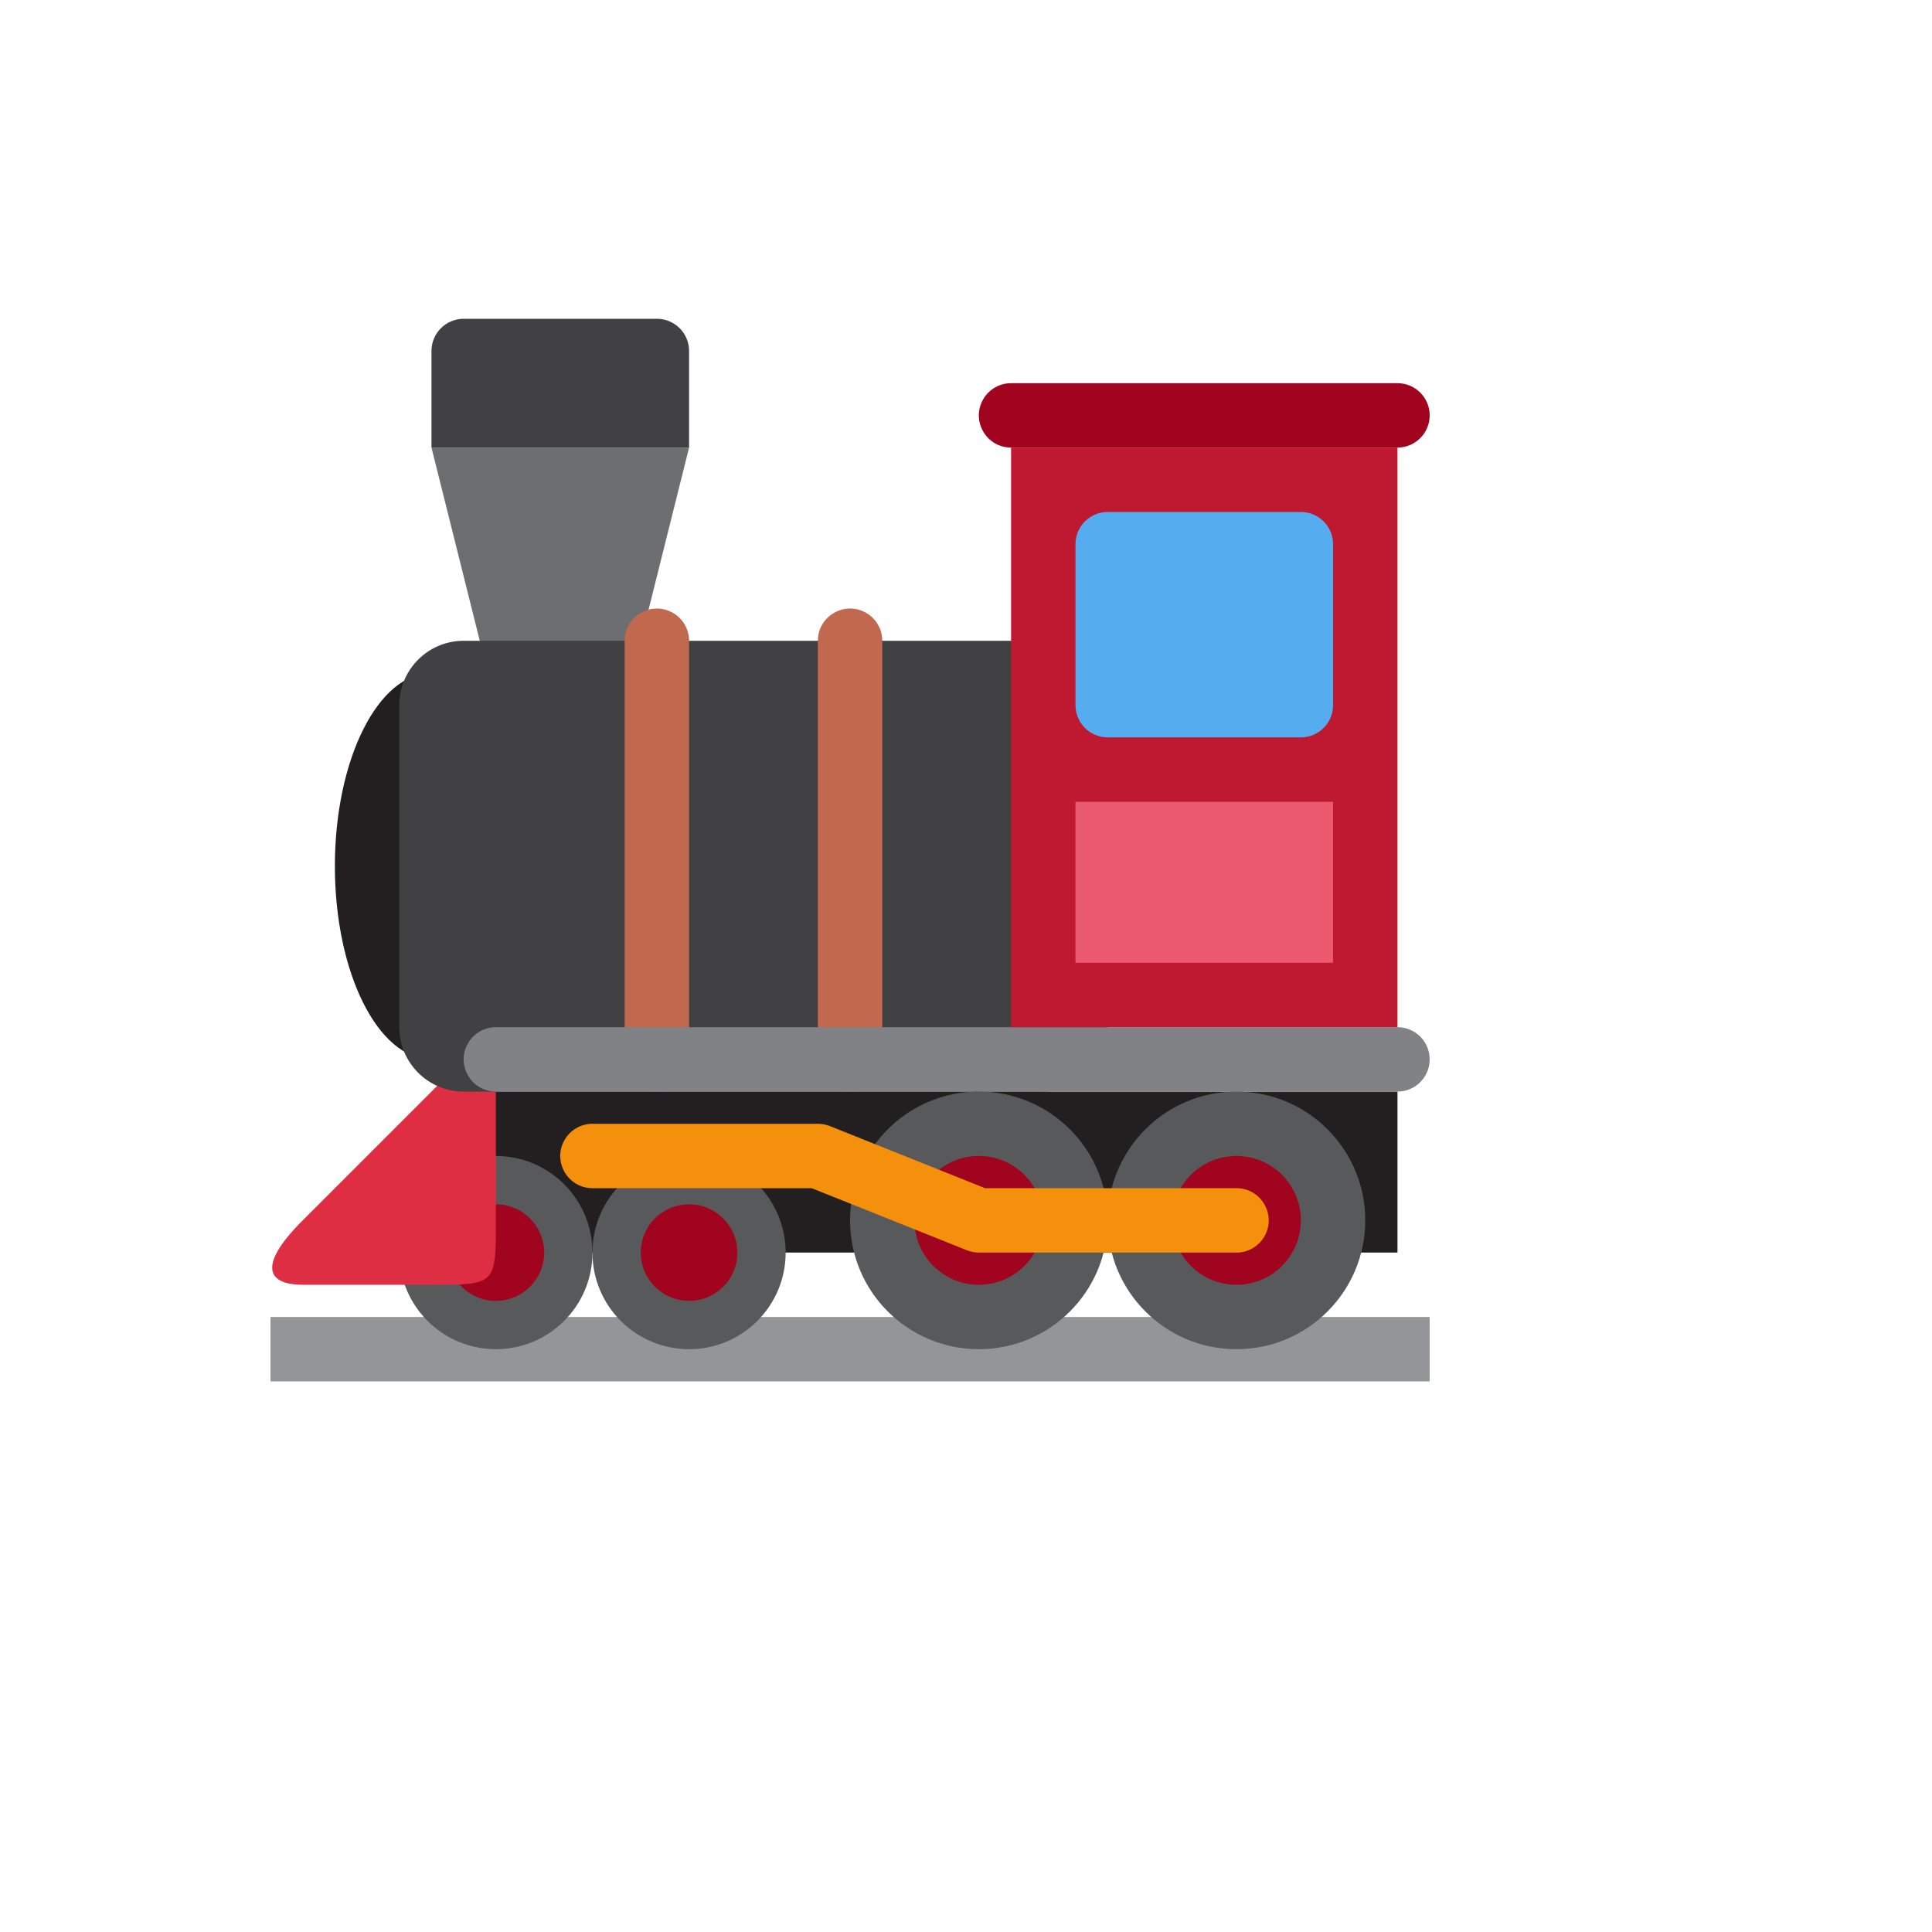
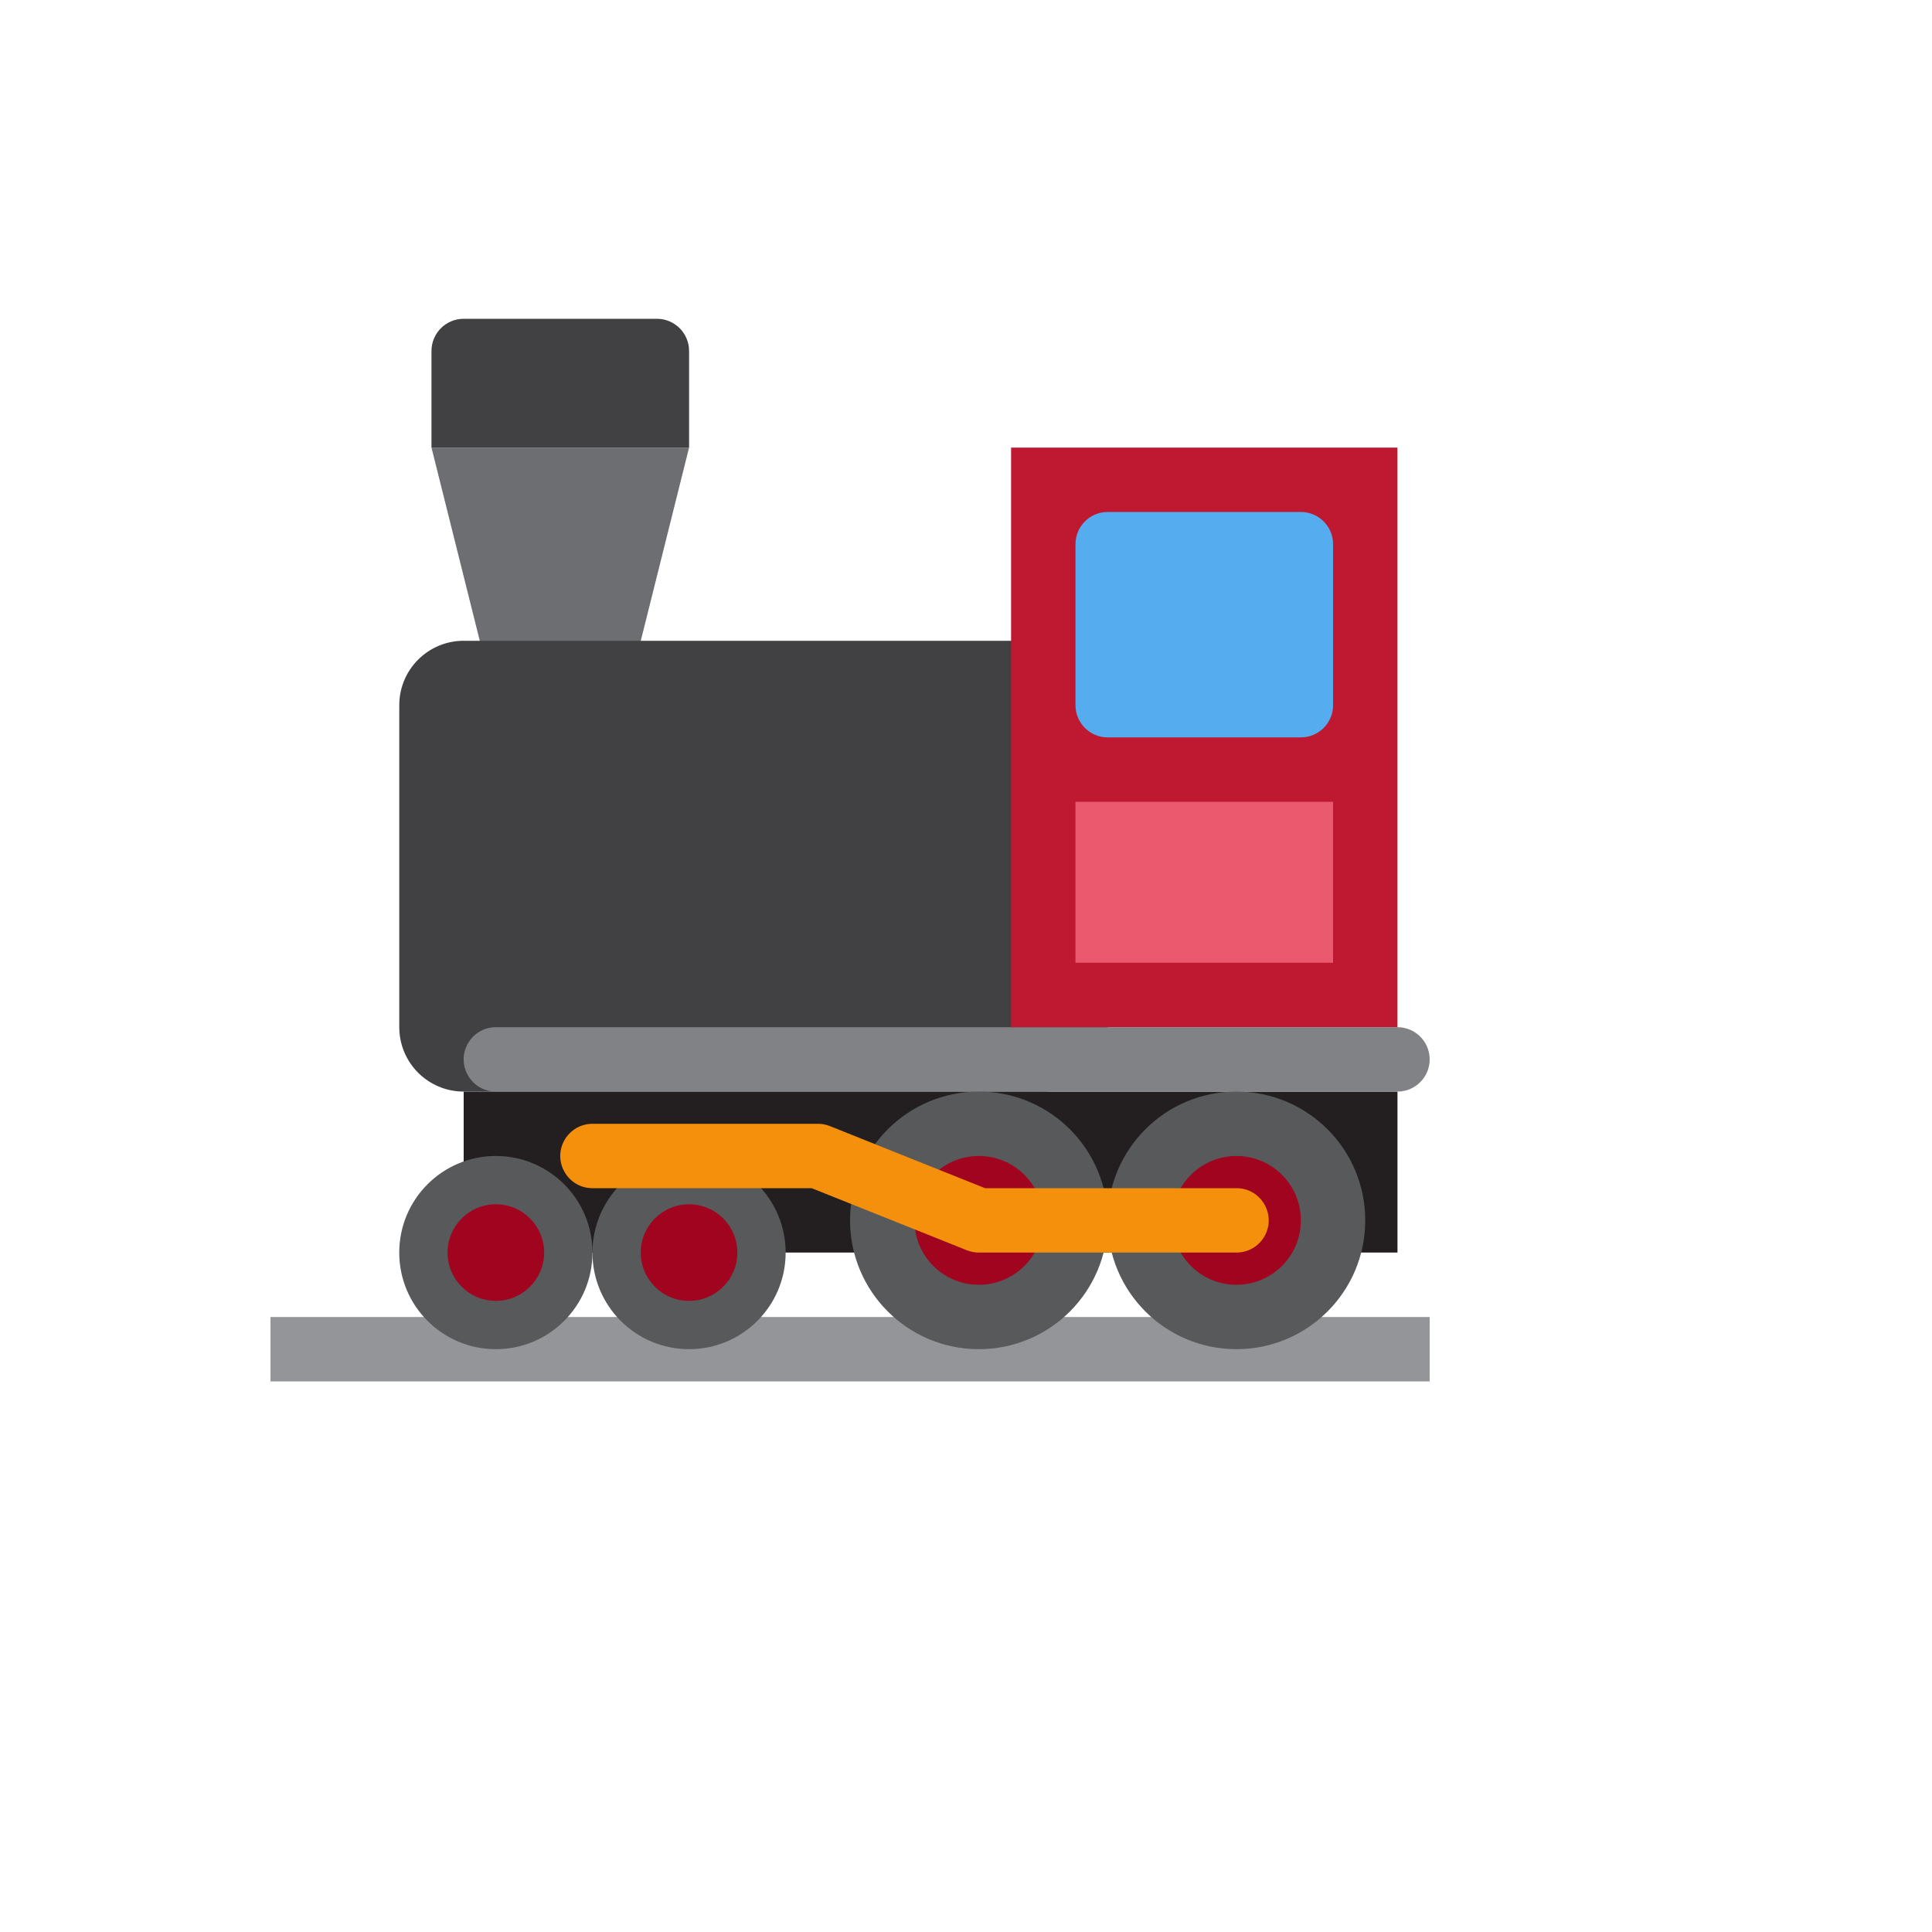
<svg xmlns="http://www.w3.org/2000/svg" version="1.1" width="100%" height="100%" id="svgWorkerArea" viewBox="-25 -25 625 625" style="background: white;">
  <defs id="defsdoc">
    <pattern id="patternBool" x="0" y="0" width="10" height="10" patternUnits="userSpaceOnUse" patternTransform="rotate(35)">
      <circle cx="5" cy="5" r="4" style="stroke: none;fill: #ff000070;" />
    </pattern>
  </defs>
  <g id="fileImp-541434955" class="cosito">
    <path id="pathImp-81934664" fill="#939598" class="grouped" d="M62.5 401.042C62.5 401.042 437.5 401.042 437.5 401.042 437.5 401.042 437.5 421.875 437.5 421.875 437.5 421.875 62.5 421.875 62.5 421.875 62.5 421.875 62.5 401.042 62.5 401.042" />
    <path id="pathImp-704713382" fill="#231F20" class="grouped" d="M125 328.125C125 328.125 427.083 328.125 427.083 328.125 427.083 328.125 427.083 380.208 427.083 380.208 427.083 380.208 125 380.208 125 380.208 125 380.208 125 328.125 125 328.125" />
    <path id="circleImp-432514691" fill="#58595B" class="grouped" d="M104.156 380.208C104.156 362.943 118.141 348.958 135.406 348.958 152.672 348.958 166.656 362.943 166.656 380.208 166.656 397.474 152.672 411.458 135.406 411.458 118.141 411.458 104.156 397.474 104.156 380.208 104.156 380.208 104.156 380.208 104.156 380.208" />
    <path id="circleImp-664350681" fill="#58595B" class="grouped" d="M166.656 380.208C166.656 362.943 180.641 348.958 197.906 348.958 215.172 348.958 229.156 362.943 229.156 380.208 229.156 397.474 215.172 411.458 197.906 411.458 180.641 411.458 166.656 397.474 166.656 380.208 166.656 380.208 166.656 380.208 166.656 380.208" />
    <path id="circleImp-152946697" fill="#A0041E" class="grouped" d="M119.781 380.208C119.781 371.576 126.774 364.583 135.406 364.583 144.038 364.583 151.031 371.576 151.031 380.208 151.031 388.841 144.038 395.833 135.406 395.833 126.774 395.833 119.781 388.841 119.781 380.208 119.781 380.208 119.781 380.208 119.781 380.208" />
    <path id="circleImp-899802138" fill="#A0041E" class="grouped" d="M182.281 380.208C182.281 371.576 189.274 364.583 197.906 364.583 206.538 364.583 213.531 371.576 213.531 380.208 213.531 388.841 206.538 395.833 197.906 395.833 189.274 395.833 182.281 388.841 182.281 380.208 182.281 380.208 182.281 380.208 182.281 380.208" />
-     <path id="pathImp-171284188" fill="#DD2E44" class="grouped" d="M114.583 390.625C114.583 390.625 72.917 390.625 72.917 390.625 62.5 390.625 57.292 385.417 72.917 369.792 72.917 369.792 114.583 328.125 114.583 328.125 125 317.708 135.417 307.281 135.417 328.125 135.417 328.125 135.417 369.792 135.417 369.792 135.417 390.625 135.406 390.625 114.583 390.625 114.583 390.625 114.583 390.625 114.583 390.625" />
-     <path id="pathImp-921887770" fill="#231F20" class="grouped" d="M145.833 255.208C145.833 289.719 131.844 317.708 114.583 317.708 97.323 317.708 83.333 289.719 83.333 255.208 83.333 220.688 97.323 192.708 114.583 192.708 131.844 192.708 145.833 220.688 145.833 255.208 145.833 255.208 145.833 255.208 145.833 255.208" />
    <path id="pathImp-319460581" fill="#6D6E71" class="grouped" d="M177.083 203.125C177.083 203.125 135.417 203.125 135.417 203.125 135.417 203.125 114.583 119.792 114.583 119.792 114.583 119.792 197.917 119.792 197.917 119.792 197.917 119.792 177.083 203.125 177.083 203.125" />
    <path id="pathImp-325367084" fill="#414042" class="grouped" d="M333.333 307.292C333.333 318.798 324.006 328.125 312.5 328.125 312.5 328.125 125 328.125 125 328.125 113.494 328.125 104.167 318.798 104.167 307.292 104.167 307.292 104.167 203.125 104.167 203.125 104.167 191.619 113.494 182.292 125 182.292 125 182.292 312.5 182.292 312.5 182.292 324.006 182.292 333.333 191.619 333.333 203.125 333.333 203.125 333.333 307.292 333.333 307.292 333.333 307.292 333.333 307.292 333.333 307.292" />
-     <path id="pathImp-823567487" fill="#C1694F" class="grouped" d="M197.917 317.708C197.917 325.727 189.237 330.739 182.292 326.729 179.069 324.869 177.083 321.43 177.083 317.708 177.083 317.708 177.083 182.292 177.083 182.292 177.083 174.273 185.763 169.262 192.708 173.271 195.931 175.131 197.917 178.57 197.917 182.292 197.917 182.292 197.917 317.708 197.917 317.708 197.917 317.708 197.917 317.708 197.917 317.708M260.417 317.708C260.417 325.727 251.737 330.739 244.792 326.729 241.569 324.869 239.583 321.43 239.583 317.708 239.583 317.708 239.583 182.292 239.583 182.292 239.583 174.273 248.263 169.262 255.208 173.271 258.431 175.131 260.417 178.57 260.417 182.292 260.417 182.292 260.417 317.708 260.417 317.708 260.417 317.708 260.417 317.708 260.417 317.708" />
    <path id="pathImp-239010064" fill="#808285" class="grouped" d="M437.5 317.708C437.5 323.462 432.837 328.125 427.083 328.125 427.083 328.125 135.417 328.125 135.417 328.125 127.398 328.125 122.386 319.445 126.396 312.5 128.256 309.277 131.695 307.292 135.417 307.292 135.417 307.292 427.083 307.292 427.083 307.292 432.837 307.292 437.5 311.955 437.5 317.708 437.5 317.708 437.5 317.708 437.5 317.708" />
    <path id="circleImp-806831256" fill="#58595B" class="grouped" d="M333.323 369.792C333.323 346.772 351.97 328.125 374.99 328.125 398.009 328.125 416.656 346.772 416.656 369.792 416.656 392.812 398.009 411.458 374.99 411.458 351.97 411.458 333.323 392.812 333.323 369.792 333.323 369.792 333.323 369.792 333.323 369.792" />
    <path id="circleImp-37623760" fill="#58595B" class="grouped" d="M249.99 369.792C249.99 346.772 268.637 328.125 291.656 328.125 314.676 328.125 333.323 346.772 333.323 369.792 333.323 392.812 314.676 411.458 291.656 411.458 268.637 411.458 249.99 392.812 249.99 369.792 249.99 369.792 249.99 369.792 249.99 369.792" />
    <path id="circleImp-881263512" fill="#A0041E" class="grouped" d="M354.156 369.792C354.156 358.281 363.479 348.958 374.99 348.958 386.5 348.958 395.823 358.281 395.823 369.792 395.823 381.302 386.5 390.625 374.99 390.625 363.479 390.625 354.156 381.302 354.156 369.792 354.156 369.792 354.156 369.792 354.156 369.792" />
    <path id="circleImp-850089096" fill="#A0041E" class="grouped" d="M270.823 369.792C270.823 358.281 280.146 348.958 291.656 348.958 303.167 348.958 312.49 358.281 312.49 369.792 312.49 381.302 303.167 390.625 291.656 390.625 280.146 390.625 270.823 381.302 270.823 369.792 270.823 369.792 270.823 369.792 270.823 369.792" />
    <path id="pathImp-633688044" fill="#414042" class="grouped" d="M187.5 78.125C187.5 78.125 125 78.125 125 78.125 119.247 78.125 114.583 82.788 114.583 88.542 114.583 88.542 114.583 119.792 114.583 119.792 114.583 119.792 197.917 119.792 197.917 119.792 197.917 119.792 197.917 88.542 197.917 88.542 197.917 82.788 193.253 78.125 187.5 78.125 187.5 78.125 187.5 78.125 187.5 78.125" />
    <path id="pathImp-761933770" fill="#BE1931" class="grouped" d="M302.083 119.792C302.083 119.792 427.083 119.792 427.083 119.792 427.083 119.792 427.083 307.292 427.083 307.292 427.083 307.292 302.083 307.292 302.083 307.292 302.083 307.292 302.083 119.792 302.083 119.792" />
-     <path id="pathImp-819072090" fill="#A0041E" class="grouped" d="M437.5 109.375C437.5 115.128 432.837 119.792 427.083 119.792 427.083 119.792 302.083 119.792 302.083 119.792 294.065 119.792 289.053 111.112 293.062 104.167 294.923 100.944 298.361 98.958 302.083 98.958 302.083 98.958 427.083 98.958 427.083 98.958 432.837 98.958 437.5 103.622 437.5 109.375 437.5 109.375 437.5 109.375 437.5 109.375" />
    <path id="pathImp-361036814" fill="#EA596E" class="grouped" d="M322.917 234.375C322.917 234.375 406.25 234.375 406.25 234.375 406.25 234.375 406.25 286.458 406.25 286.458 406.25 286.458 322.917 286.458 322.917 286.458 322.917 286.458 322.917 234.375 322.917 234.375" />
    <path id="pathImp-897002507" fill="#F4900C" class="grouped" d="M375 380.208C375 380.208 291.667 380.208 291.667 380.208 290.344 380.208 289.031 379.958 287.802 379.469 287.802 379.469 237.573 359.375 237.573 359.375 237.573 359.375 166.667 359.375 166.667 359.375 158.648 359.375 153.637 350.695 157.646 343.75 159.506 340.527 162.945 338.542 166.667 338.542 166.667 338.542 239.583 338.542 239.583 338.542 240.917 338.542 242.219 338.792 243.458 339.281 243.458 339.281 293.667 359.375 293.667 359.375 293.667 359.375 375 359.375 375 359.375 383.019 359.375 388.03 368.055 384.021 375 382.16 378.223 378.722 380.208 375 380.208 375 380.208 375 380.208 375 380.208" />
    <path id="pathImp-963756002" fill="#55ACEE" class="grouped" d="M406.25 151.042C406.25 145.288 401.587 140.625 395.833 140.625 395.833 140.625 333.333 140.625 333.333 140.625 327.58 140.625 322.917 145.288 322.917 151.042 322.917 151.042 322.917 203.125 322.917 203.125 322.917 208.878 327.58 213.542 333.333 213.542 333.333 213.542 395.833 213.542 395.833 213.542 401.587 213.542 406.25 208.878 406.25 203.125 406.25 203.125 406.25 151.042 406.25 151.042 406.25 151.042 406.25 151.042 406.25 151.042" />
  </g>
</svg>